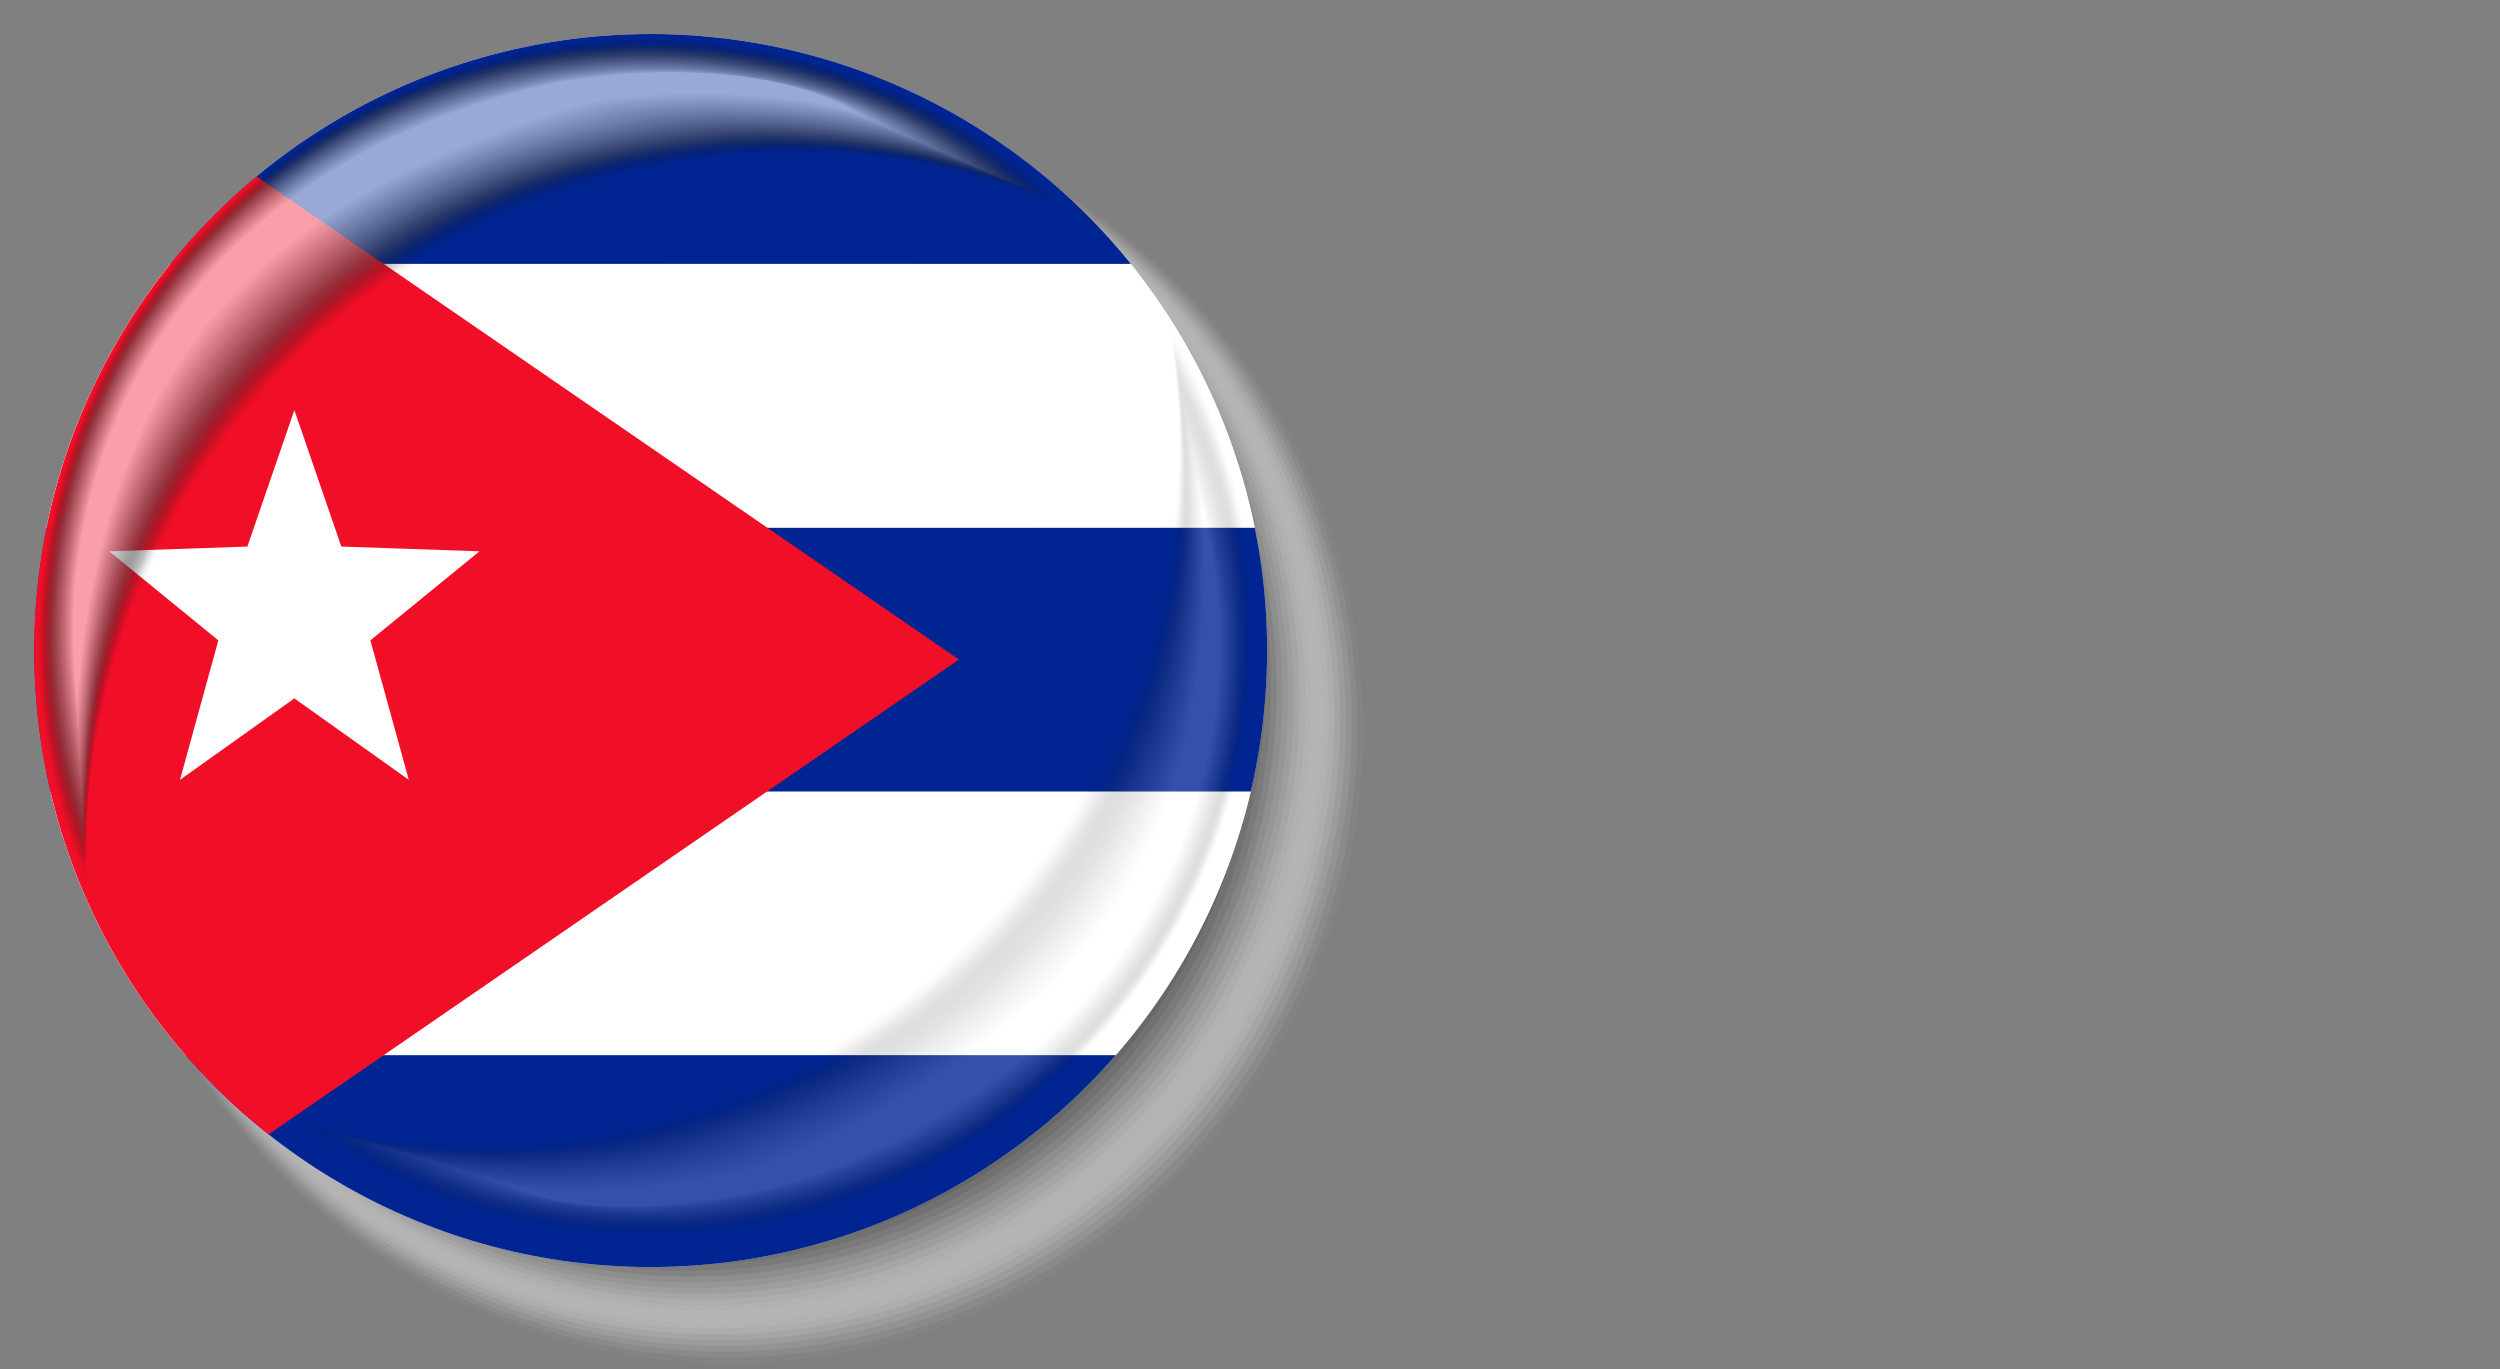
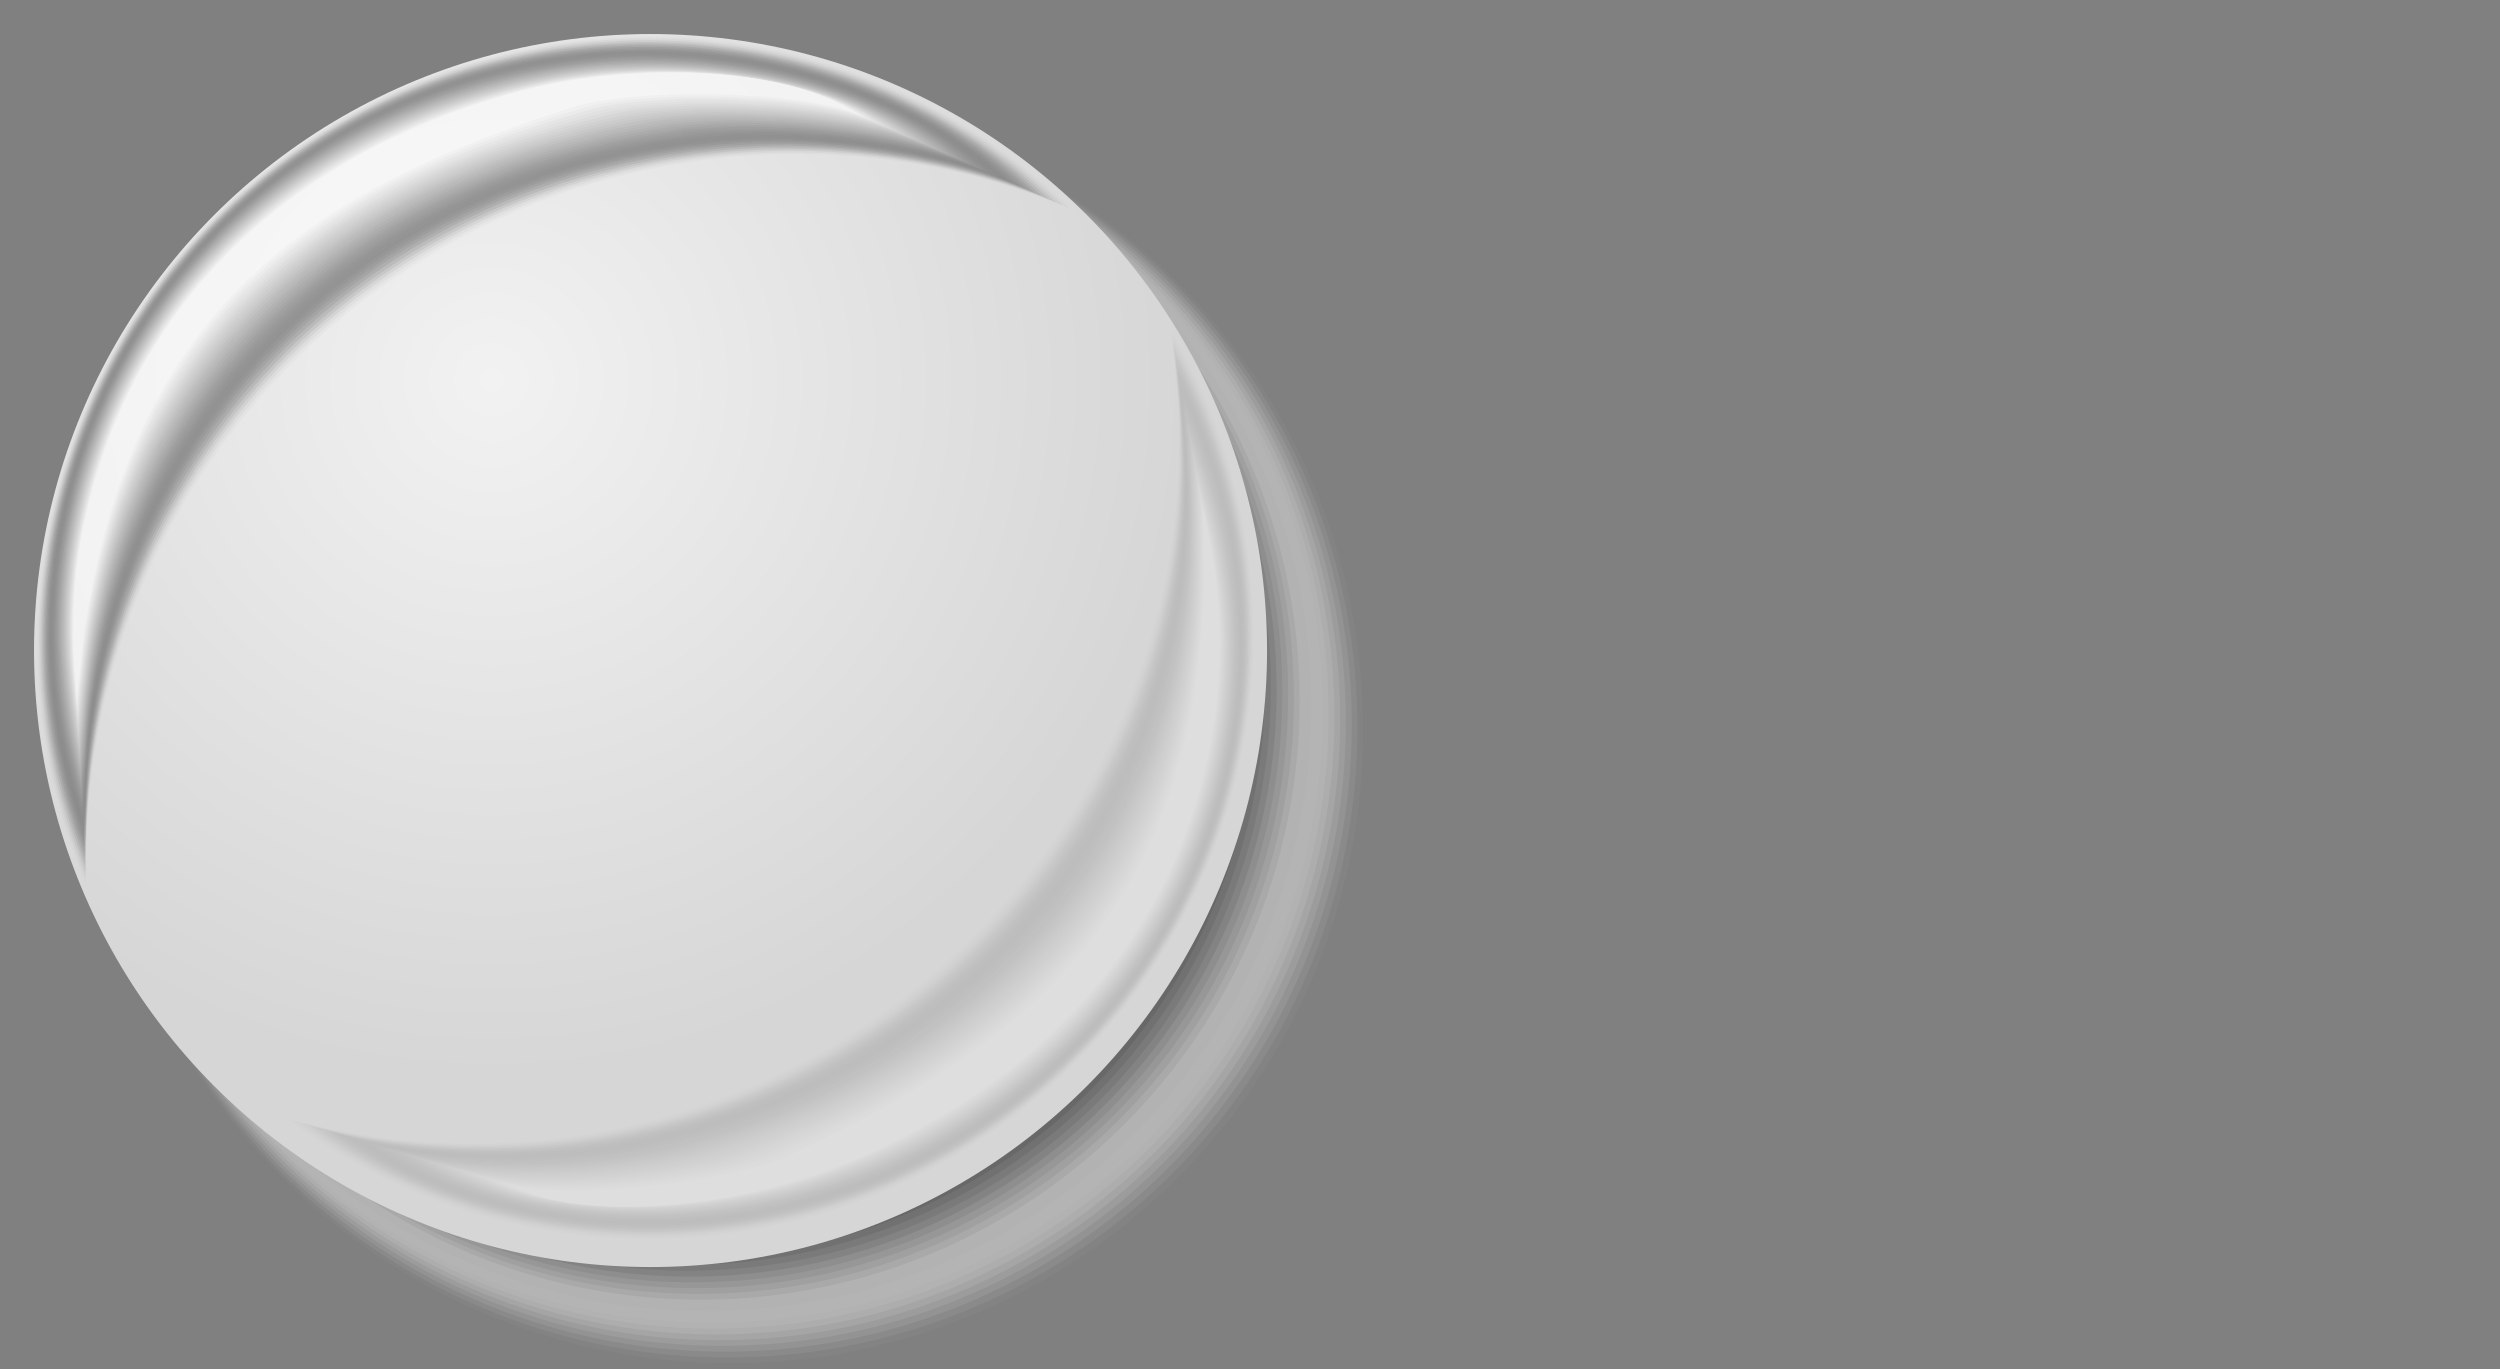
<svg xmlns="http://www.w3.org/2000/svg" xmlns:xlink="http://www.w3.org/1999/xlink" version="1.1" x="0px" y="0px" width="34.168px" height="18.71px" viewBox="0 0 34.168 18.71" style="enable-background:new 0 0 34.168 18.71;" xml:space="preserve">
  <rect x="0" y="0" width="34.168" height="18.71" fill="#808080" stroke="none" />
  <style type="text/css">
	.st0{opacity:0;fill:#FFFFFF;}
	.st1{opacity:0.032;fill:#F7F7F7;}
	.st2{opacity:0.065;fill:#EFEFEF;}
	.st3{opacity:0.097;fill:#E6E6E6;}
	.st4{opacity:0.129;fill:#DEDEDE;}
	.st5{opacity:0.161;fill:#D6D6D6;}
	.st6{opacity:0.194;fill:#CECECE;}
	.st7{opacity:0.226;fill:#C5C5C5;}
	.st8{opacity:0.258;fill:#BDBDBD;}
	.st9{opacity:0.29;fill:#B5B5B5;}
	.st10{opacity:0.323;fill:#ADADAD;}
	.st11{opacity:0.355;fill:#A5A5A5;}
	.st12{opacity:0.387;fill:#9C9C9C;}
	.st13{opacity:0.419;fill:#949494;}
	.st14{opacity:0.452;fill:#8C8C8C;}
	.st15{opacity:0.484;fill:#848484;}
	.st16{opacity:0.516;fill:#7B7B7B;}
	.st17{opacity:0.548;fill:#737373;}
	.st18{opacity:0.581;fill:#6B6B6B;}
	.st19{opacity:0.613;fill:#636363;}
	.st20{opacity:0.645;fill:#5A5A5A;}
	.st21{opacity:0.677;fill:#525252;}
	.st22{opacity:0.71;fill:#4A4A4A;}
	.st23{opacity:0.742;fill:#424242;}
	.st24{opacity:0.774;fill:#3A3A3A;}
	.st25{opacity:0.806;fill:#313131;}
	.st26{opacity:0.839;fill:#292929;}
	.st27{opacity:0.871;fill:#212121;}
	.st28{opacity:0.903;fill:#191919;}
	.st29{opacity:0.935;fill:#101010;}
	.st30{opacity:0.968;fill:#080808;}
	.st31{fill:url(#XMLID_140_);}
	.st32{clip-path:url(#XMLID_141_);}
	.st33{fill:#FFFFFF;}
	.st34{fill:#002593;}
	.st35{fill:#F10F27;}
	.st36{fill:none;}
	.st37{opacity:0.6;}
	.st38{opacity:0;}
	.st39{opacity:0.032;fill:#080808;}
	.st40{opacity:0.065;fill:#101010;}
	.st41{opacity:0.097;fill:#191919;}
	.st42{opacity:0.129;fill:#212121;}
	.st43{opacity:0.161;fill:#292929;}
	.st44{opacity:0.194;fill:#313131;}
	.st45{opacity:0.226;fill:#3A3A3A;}
	.st46{opacity:0.258;fill:#424242;}
	.st47{opacity:0.29;fill:#4A4A4A;}
	.st48{opacity:0.323;fill:#525252;}
	.st49{opacity:0.355;fill:#5A5A5A;}
	.st50{opacity:0.387;fill:#636363;}
	.st51{opacity:0.419;fill:#6B6B6B;}
	.st52{opacity:0.452;fill:#737373;}
	.st53{opacity:0.484;fill:#7B7B7B;}
	.st54{opacity:0.516;fill:#848484;}
	.st55{opacity:0.548;fill:#8C8C8C;}
	.st56{opacity:0.581;fill:#949494;}
	.st57{opacity:0.613;fill:#9C9C9C;}
	.st58{opacity:0.645;fill:#A5A5A5;}
	.st59{opacity:0.677;fill:#ADADAD;}
	.st60{opacity:0.71;fill:#B5B5B5;}
	.st61{opacity:0.742;fill:#BDBDBD;}
	.st62{opacity:0.774;fill:#C5C5C5;}
	.st63{opacity:0.806;fill:#CECECE;}
	.st64{opacity:0.839;fill:#D6D6D6;}
	.st65{opacity:0.871;fill:#DEDEDE;}
	.st66{opacity:0.903;fill:#E6E6E6;}
	.st67{opacity:0.935;fill:#EFEFEF;}
	.st68{opacity:0.968;fill:#F7F7F7;}
	.st69{opacity:0.2;}
	.st70{fill:url(#XMLID_142_);}
	.st71{clip-path:url(#XMLID_143_);}
</style>
  <defs>
</defs>
  <g id="XMLID_15_">
    <g id="XMLID_103_">
      <circle id="XMLID_139_" class="st0" cx="10.014" cy="10.014" r="8.696" />
      <circle id="XMLID_138_" class="st1" cx="9.978" cy="9.978" r="8.653" />
      <circle id="XMLID_137_" class="st2" cx="9.942" cy="9.942" r="8.611" />
      <circle id="XMLID_136_" class="st3" cx="9.906" cy="9.905" r="8.568" />
      <circle id="XMLID_135_" class="st4" cx="9.869" cy="9.869" r="8.525" />
      <circle id="XMLID_134_" class="st5" cx="9.833" cy="9.833" r="8.483" />
      <circle id="XMLID_133_" class="st6" cx="9.797" cy="9.797" r="8.44" />
      <circle id="XMLID_132_" class="st7" cx="9.761" cy="9.761" r="8.397" />
      <circle id="XMLID_131_" class="st8" cx="9.725" cy="9.724" r="8.354" />
      <circle id="XMLID_130_" class="st9" cx="9.688" cy="9.688" r="8.312" />
      <circle id="XMLID_129_" class="st10" cx="9.652" cy="9.652" r="8.269" />
-       <circle id="XMLID_128_" class="st11" cx="9.616" cy="9.616" r="8.226" />
      <circle id="XMLID_127_" class="st12" cx="9.58" cy="9.58" r="8.183" />
      <circle id="XMLID_126_" class="st13" cx="9.543" cy="9.543" r="8.141" />
      <circle id="XMLID_125_" class="st14" cx="9.507" cy="9.507" r="8.098" />
      <circle id="XMLID_124_" class="st15" cx="9.471" cy="9.471" r="8.055" />
      <circle id="XMLID_123_" class="st16" cx="9.435" cy="9.435" r="8.013" />
      <circle id="XMLID_122_" class="st17" cx="9.399" cy="9.398" r="7.97" />
      <circle id="XMLID_121_" class="st18" cx="9.362" cy="9.362" r="7.927" />
      <circle id="XMLID_120_" class="st19" cx="9.326" cy="9.326" r="7.884" />
      <circle id="XMLID_119_" class="st20" cx="9.29" cy="9.29" r="7.842" />
      <circle id="XMLID_118_" class="st21" cx="9.254" cy="9.254" r="7.799" />
      <circle id="XMLID_117_" class="st22" cx="9.217" cy="9.217" r="7.756" />
      <circle id="XMLID_116_" class="st23" cx="9.181" cy="9.181" r="7.713" />
      <circle id="XMLID_115_" class="st24" cx="9.145" cy="9.145" r="7.671" />
      <circle id="XMLID_114_" class="st25" cx="9.109" cy="9.109" r="7.628" />
      <circle id="XMLID_113_" class="st26" cx="9.073" cy="9.072" r="7.585" />
      <circle id="XMLID_112_" class="st27" cx="9.036" cy="9.036" r="7.543" />
      <circle id="XMLID_111_" class="st28" cx="9" cy="9" r="7.5" />
      <circle id="XMLID_110_" class="st29" cx="8.964" cy="8.964" r="7.457" />
      <circle id="XMLID_109_" class="st30" cx="8.928" cy="8.928" r="7.414" />
      <circle id="XMLID_108_" cx="8.892" cy="8.891" r="7.372" />
    </g>
    <radialGradient id="XMLID_140_" cx="5.163" cy="2.811" r="14.653" gradientTransform="matrix(0.649 0 0 0.649 3.367 3.366)" gradientUnits="userSpaceOnUse">
      <stop offset="0" style="stop-color:#F2F2F2" />
      <stop offset="1" style="stop-color:#D6D6D6" />
    </radialGradient>
    <circle id="XMLID_102_" class="st31" cx="8.891" cy="8.891" r="8.426" />
    <g id="XMLID_91_">
      <defs>
-         <circle id="XMLID_101_" cx="8.892" cy="8.891" r="8.426" />
-       </defs>
+         </defs>
      <clipPath id="XMLID_141_">
        <use xlink:href="#XMLID_101_" style="overflow:visible;" />
      </clipPath>
      <g id="XMLID_92_" class="st32">
        <g id="XMLID_95_">
-           <polygon id="XMLID_100_" class="st33" points="0,11.656 0,14.422 34.168,14.422 34.168,11.656 34.168,10.817 0,10.817     " />
          <polygon id="XMLID_99_" class="st34" points="0,15.261 0,18.028 34.168,18.028 34.168,15.261 34.168,14.422 0,14.422     " />
-           <rect id="XMLID_98_" y="7.211" class="st34" width="34.168" height="3.606" />
          <polygon id="XMLID_97_" class="st33" points="34.168,6.247 34.168,3.606 0,3.606 0,6.247 0,6.247 0,7.211 34.168,7.211     " />
          <polygon id="XMLID_96_" class="st34" points="34.168,2.642 34.168,0 0,0 0,2.642 0,2.642 0,3.606 34.168,3.606     " />
        </g>
        <polygon id="XMLID_94_" class="st35" points="13.106,9.014 0,18.028 0,9.014 0,0    " />
        <polygon id="XMLID_93_" class="st33" points="4.023,5.605 4.665,7.47 6.553,7.535 5.062,8.752 5.587,10.658 4.023,9.545      2.46,10.658 2.984,8.752 1.493,7.535 3.381,7.47    " />
      </g>
    </g>
    <circle id="XMLID_90_" class="st36" cx="8.891" cy="8.891" r="8.426" />
    <g id="XMLID_53_" class="st37">
      <path id="XMLID_89_" class="st38" d="M1.176,11.872c0-5.383,4.364-9.747,9.747-9.747c1.35,0,2.636,0.274,3.805,0.771    c-1.51-1.495-3.586-2.418-5.878-2.418c-4.614,0-8.355,3.741-8.355,8.355c0,1.18,0.245,2.302,0.686,3.319    C1.177,12.059,1.176,11.966,1.176,11.872z" />
      <path id="XMLID_88_" class="st39" d="M1.175,11.768c0.021-5.348,4.317-9.626,9.648-9.664c1.334-0.009,2.651,0.258,3.807,0.749    C13.138,1.385,11.06,0.49,8.795,0.502C4.219,0.531,0.531,4.224,0.514,8.786c-0.004,1.166,0.233,2.275,0.662,3.284    C1.173,11.978,1.175,11.861,1.175,11.768z" />
      <path id="XMLID_87_" class="st40" d="M1.174,11.664c0.042-5.313,4.27-9.504,9.55-9.581c1.317-0.017,2.666,0.242,3.809,0.727    c-1.475-1.442-3.555-2.308-5.793-2.283C4.202,0.584,0.569,4.23,0.534,8.739c-0.009,1.153,0.221,2.248,0.638,3.248    C1.169,11.896,1.174,11.755,1.174,11.664z" />
      <path id="XMLID_86_" class="st41" d="M1.173,11.559c0.063-5.278,4.224-9.383,9.451-9.498c1.301-0.026,2.682,0.226,3.812,0.706    c-1.458-1.415-3.539-2.253-5.751-2.216c-4.499,0.087-8.08,3.685-8.132,8.14c-0.013,1.139,0.209,2.221,0.614,3.213    C1.165,11.814,1.172,11.65,1.173,11.559z" />
      <path id="XMLID_85_" class="st42" d="M1.173,11.455C1.257,6.212,5.35,2.193,10.525,2.04c1.285-0.034,2.697,0.21,3.814,0.684    c-1.441-1.389-3.524-2.197-5.708-2.148C4.17,0.691,0.643,4.242,0.573,8.644c-0.018,1.126,0.197,2.194,0.59,3.177    C1.161,11.732,1.171,11.544,1.173,11.455z" />
      <path id="XMLID_84_" class="st43" d="M1.172,11.35c0.105-5.207,4.13-9.14,9.254-9.332c1.268-0.043,2.712,0.194,3.816,0.662    C12.818,1.318,10.734,0.534,8.577,0.6C4.154,0.735,0.68,4.248,0.593,8.597c-0.022,1.112,0.185,2.166,0.566,3.141    C1.157,11.651,1.17,11.439,1.172,11.35z" />
      <path id="XMLID_83_" class="st44" d="M1.171,11.246c0.126-5.172,4.083-9.029,9.155-9.249c1.252-0.054,2.728,0.178,3.819,0.641    c-1.407-1.336-3.493-2.092-5.623-2.013C4.138,0.787,0.718,4.254,0.613,8.55c-0.027,1.099,0.173,2.139,0.542,3.106    C1.153,11.569,1.169,11.333,1.171,11.246z" />
      <path id="XMLID_82_" class="st45" d="M1.17,11.141c0.136-5.137,4.036-8.91,9.057-9.166c1.236-0.063,2.743,0.161,3.821,0.619    c-1.39-1.309-3.478-2.038-5.58-1.946C4.121,0.839,0.755,4.26,0.633,8.503c-0.031,1.085,0.161,2.112,0.518,3.07    C1.149,11.487,1.168,11.228,1.17,11.141z" />
      <path id="XMLID_81_" class="st46" d="M1.169,11.037c0.155-5.102,3.989-8.79,8.958-9.083c1.219-0.072,2.758,0.145,3.823,0.597    c-1.373-1.283-3.462-1.983-5.538-1.878c-4.308,0.217-7.621,3.593-7.76,7.782c-0.036,1.072,0.149,2.085,0.494,3.035    C1.144,11.405,1.167,11.122,1.169,11.037z" />
      <path id="XMLID_80_" class="st47" d="M1.168,10.933c0.175-5.067,3.943-8.669,8.859-9c1.203-0.081,2.774,0.129,3.826,0.576    c-1.356-1.256-3.447-1.929-5.495-1.811C4.089,0.943,0.83,4.272,0.672,8.409c-0.04,1.058,0.137,2.058,0.47,2.999    C1.14,11.324,1.166,11.017,1.168,10.933z" />
      <path id="XMLID_79_" class="st48" d="M1.168,10.828c0.195-5.032,3.896-8.549,8.761-8.917c1.187-0.09,2.789,0.113,3.828,0.554    c-1.339-1.23-3.431-1.874-5.453-1.744C4.073,0.995,0.867,4.278,0.692,8.361c-0.045,1.045,0.125,2.031,0.446,2.963    C1.136,11.242,1.164,10.911,1.168,10.828z" />
      <path id="XMLID_78_" class="st49" d="M1.167,10.724C1.382,5.727,5.016,2.295,9.829,1.89c1.17-0.098,2.804,0.097,3.831,0.532    c-1.322-1.203-3.416-1.819-5.41-1.676C4.056,1.047,0.904,4.284,0.712,8.314c-0.049,1.031,0.113,2.004,0.422,2.928    C1.132,11.16,1.163,10.806,1.167,10.724z" />
      <path id="XMLID_77_" class="st50" d="M1.166,10.619C1.402,5.658,4.968,2.311,9.73,1.869c1.154-0.107,2.82,0.081,3.833,0.511    c-1.305-1.177-3.4-1.764-5.368-1.609C4.04,1.1,0.941,4.29,0.732,8.267c-0.054,1.018,0.101,1.977,0.398,2.892    C1.128,11.079,1.162,10.7,1.166,10.619z" />
      <path id="XMLID_76_" class="st51" d="M1.165,10.515C1.421,5.588,4.92,2.327,9.63,1.847c1.138-0.116,2.835,0.065,3.835,0.489    c-1.288-1.15-3.385-1.709-5.325-1.541c-4.116,0.357-7.162,3.5-7.389,7.424c-0.058,1.004,0.089,1.95,0.375,2.857    C1.124,10.997,1.161,10.595,1.165,10.515z" />
      <path id="XMLID_75_" class="st52" d="M1.164,10.41c0.276-4.891,3.708-8.067,8.366-8.584c1.121-0.125,2.85,0.048,3.838,0.467    c-1.27-1.124-3.369-1.654-5.283-1.474c-4.078,0.385-7.07,3.482-7.314,7.353c-0.063,0.991,0.077,1.923,0.351,2.821    C1.12,10.915,1.16,10.489,1.164,10.41z" />
      <path id="XMLID_74_" class="st53" d="M1.164,10.306C1.461,5.45,4.825,2.36,9.431,1.805c1.105-0.133,2.866,0.032,3.84,0.446    c-1.253-1.098-3.354-1.599-5.24-1.406c-4.04,0.414-6.978,3.463-7.24,7.281c-0.067,0.977,0.065,1.896,0.327,2.785    C1.116,10.833,1.159,10.384,1.164,10.306z" />
      <path id="XMLID_73_" class="st54" d="M1.163,10.202C1.481,5.38,4.777,2.377,9.332,1.783c1.088-0.142,2.881,0.016,3.842,0.424    c-1.236-1.071-3.339-1.544-5.198-1.339c-4.002,0.442-6.886,3.445-7.166,7.21c-0.072,0.964,0.053,1.868,0.303,2.75    C1.111,10.752,1.158,10.278,1.163,10.202z" />
      <path id="XMLID_72_" class="st55" d="M1.162,10.097c0.339-4.786,3.567-7.703,8.071-8.335c1.072-0.15,2.896,0,3.845,0.403    C11.858,1.12,9.754,0.675,7.922,0.893C3.959,1.364,1.128,4.319,0.831,8.031c-0.076,0.95,0.041,1.841,0.279,2.714    C1.107,10.67,1.157,10.173,1.162,10.097z" />
      <path id="XMLID_71_" class="st56" d="M1.161,9.993c0.36-4.751,3.52-7.582,7.972-8.252c1.056-0.159,2.912-0.016,3.847,0.381    c-1.202-1.018-3.308-1.434-5.112-1.204c-3.925,0.5-6.703,3.408-7.017,7.067C0.77,8.921,0.879,9.798,1.105,10.663    C1.103,10.588,1.156,10.067,1.161,9.993z" />
      <path id="XMLID_70_" class="st57" d="M1.16,9.888c0.381-4.716,3.473-7.46,7.873-8.169c1.039-0.168,2.927-0.032,3.849,0.359    C11.698,1.087,9.591,0.7,7.813,0.942C3.926,1.471,1.202,4.331,0.87,7.937C0.785,8.86,0.887,9.724,1.101,10.58    C1.099,10.506,1.155,9.962,1.16,9.888z" />
      <path id="XMLID_69_" class="st58" d="M1.16,9.784c0.402-4.681,3.427-7.338,7.775-8.086c1.023-0.176,2.942-0.048,3.852,0.338    C11.618,1.07,9.509,0.712,7.759,0.966C3.91,1.525,1.24,4.337,0.89,7.89c-0.09,0.91,0.004,1.76,0.207,2.607    C1.095,10.425,1.153,9.856,1.16,9.784z" />
      <path id="XMLID_68_" class="st59" d="M1.159,9.679c0.424-4.646,3.38-7.216,7.676-8.003c1.007-0.184,2.958-0.064,3.854,0.316    c-1.151-0.939-3.261-1.267-4.985-1.001C3.894,1.579,1.277,4.343,0.91,7.843c-0.094,0.896-0.008,1.733,0.183,2.572    C1.091,10.343,1.152,9.751,1.159,9.679z" />
      <path id="XMLID_67_" class="st60" d="M1.158,9.575c0.446-4.61,3.333-7.094,7.577-7.92c0.99-0.193,2.973-0.081,3.856,0.294    C11.458,1.037,9.346,0.737,7.65,1.015c-3.772,0.618-6.335,3.334-6.72,6.78c-0.099,0.883-0.02,1.706,0.159,2.536    C1.087,10.261,1.151,9.645,1.158,9.575z" />
      <path id="XMLID_66_" class="st61" d="M1.157,9.471c0.468-4.575,3.286-6.972,7.479-7.837c0.974-0.201,2.988-0.097,3.859,0.273    c-1.117-0.886-3.23-1.156-4.9-0.866C3.862,1.687,1.352,4.355,0.95,7.748c-0.103,0.869-0.032,1.679,0.135,2.501    C1.083,10.18,1.15,9.54,1.157,9.471z" />
      <path id="XMLID_65_" class="st62" d="M1.156,9.366c0.49-4.54,3.24-6.849,7.38-7.754c0.958-0.209,3.004-0.113,3.861,0.251    c-1.1-0.859-3.215-1.1-4.857-0.799C3.846,1.742,1.389,4.361,0.969,7.701C0.862,8.557,0.926,9.353,1.08,10.166    C1.078,10.098,1.149,9.434,1.156,9.366z" />
      <path id="XMLID_64_" class="st63" d="M1.156,9.262c0.512-4.505,3.193-6.726,7.282-7.671c0.942-0.218,3.019-0.129,3.863,0.229    c-1.083-0.833-3.199-1.044-4.815-0.731C3.83,1.796,1.426,4.367,0.989,7.654c-0.112,0.842-0.056,1.625,0.087,2.429    C1.074,10.016,1.148,9.329,1.156,9.262z" />
      <path id="XMLID_63_" class="st64" d="M1.155,9.157C1.69,4.688,4.302,2.554,8.338,1.569c0.925-0.226,3.034-0.145,3.866,0.208    C11.138,0.971,9.02,0.789,7.432,1.113c-3.618,0.738-5.968,3.26-6.422,6.494c-0.116,0.829-0.068,1.597,0.063,2.394    C1.07,9.934,1.147,9.223,1.155,9.157z" />
      <path id="XMLID_62_" class="st65" d="M1.154,9.053c0.558-4.434,3.1-6.48,7.084-7.505c0.909-0.234,3.05-0.161,3.868,0.186    c-1.048-0.78-3.168-0.932-4.73-0.597C3.798,1.907,1.501,4.379,1.029,7.56c-0.121,0.815-0.08,1.57,0.039,2.358    C1.066,9.853,1.146,9.118,1.154,9.053z" />
      <path id="XMLID_61_" class="st66" d="M1.153,8.948C1.741,4.551,4.209,2.6,8.139,1.526c0.893-0.24,3.065-0.177,3.871,0.164    c-1.031-0.753-3.152-0.876-4.687-0.529c-3.54,0.8-5.784,3.223-6.274,6.351C0.923,8.314,0.957,9.056,1.064,9.835    C1.062,9.771,1.145,9.012,1.153,8.948z" />
      <path id="XMLID_60_" class="st67" d="M1.152,8.844c0.609-4.363,3.009-6.227,6.887-7.339c0.877-0.249,3.08-0.194,3.873,0.143    C10.898,0.921,8.777,0.83,7.268,1.186c-3.5,0.837-5.693,3.204-6.199,6.279C0.939,8.253,0.965,8.981,1.06,9.752    C1.058,9.689,1.144,8.907,1.152,8.844z" />
      <path id="XMLID_59_" class="st68" d="M1.152,8.739c0.63-4.327,2.963-6.106,6.788-7.256c0.861-0.257,3.096-0.21,3.875,0.121    c-0.997-0.7-3.12-0.762-4.602-0.394C3.752,2.077,1.613,4.396,1.088,7.418C0.954,8.193,0.973,8.907,1.056,9.669    C1.054,9.607,1.143,8.801,1.152,8.739z" />
      <path id="XMLID_58_" class="st33" d="M1.151,8.635c0.651-4.292,2.916-5.985,6.69-7.173c0.844-0.266,3.111-0.226,3.878,0.099    c-0.98-0.674-3.105-0.707-4.559-0.327C3.736,2.13,1.65,4.402,1.108,7.371C0.969,8.132,0.98,8.833,1.051,9.587    C1.05,9.526,1.142,8.696,1.151,8.635z" />
    </g>
    <g id="XMLID_16_" class="st69">
      <path id="XMLID_52_" class="st38" d="M16.022,4.693c0.685,5.301-3.057,10.153-8.358,10.838c-1.329,0.172-2.63,0.065-3.845-0.275    c1.677,1.28,3.839,1.925,6.096,1.633c4.544-0.587,7.751-4.747,7.164-9.291c-0.15-1.162-0.534-2.236-1.098-3.181    C15.997,4.509,16.011,4.601,16.022,4.693z" />
      <path id="XMLID_51_" class="st39" d="M16.037,4.796c0.66,5.269-3.026,10.028-8.271,10.744c-1.312,0.178-2.643,0.083-3.844-0.253    c1.657,1.256,3.817,1.872,6.046,1.572c4.502-0.611,7.663-4.717,7.1-9.211c-0.144-1.149-0.519-2.21-1.07-3.149    C16.011,4.589,16.025,4.705,16.037,4.796z" />
      <path id="XMLID_50_" class="st40" d="M16.051,4.899c0.635,5.237-2.996,9.902-8.184,10.65c-1.295,0.185-2.656,0.101-3.844-0.231    c1.636,1.232,3.794,1.82,5.995,1.511c4.461-0.634,7.575-4.687,7.036-9.131c-0.138-1.136-0.504-2.185-1.042-3.117    C16.026,4.669,16.04,4.808,16.051,4.899z" />
      <path id="XMLID_49_" class="st41" d="M16.065,5.001c0.61,5.205-2.965,9.777-8.098,10.555c-1.278,0.191-2.669,0.119-3.843-0.21    c1.616,1.208,3.772,1.768,5.945,1.45c4.419-0.658,7.487-4.657,6.972-9.051c-0.132-1.123-0.488-2.16-1.014-3.085    C16.04,4.749,16.054,4.912,16.065,5.001z" />
      <path id="XMLID_48_" class="st42" d="M16.079,5.104c0.584,5.173-2.935,9.651-8.011,10.461c-1.261,0.197-2.682,0.136-3.843-0.188    c1.596,1.184,3.75,1.715,5.894,1.389c4.378-0.681,7.399-4.627,6.908-8.971c-0.126-1.111-0.473-2.135-0.985-3.053    C16.055,4.829,16.069,5.016,16.079,5.104z" />
      <path id="XMLID_47_" class="st43" d="M16.093,5.207c0.559,5.141-2.904,9.526-7.925,10.367c-1.244,0.204-2.695,0.154-3.842-0.167    c1.576,1.16,3.728,1.667,5.844,1.328c4.338-0.696,7.311-4.597,6.844-8.891c-0.119-1.098-0.458-2.11-0.957-3.021    C16.069,4.909,16.083,5.119,16.093,5.207z" />
      <path id="XMLID_46_" class="st44" d="M16.107,5.309c0.534,5.109-2.872,9.411-7.838,10.272c-1.226,0.213-2.709,0.172-3.842-0.145    c1.556,1.136,3.706,1.616,5.793,1.267c4.297-0.718,7.223-4.567,6.78-8.811c-0.113-1.085-0.442-2.085-0.929-2.989    C16.084,4.989,16.098,5.223,16.107,5.309z" />
      <path id="XMLID_45_" class="st45" d="M16.121,5.412c0.52,5.076-2.841,9.287-7.752,10.178c-1.209,0.219-2.722,0.19-3.841-0.123    c1.535,1.112,3.684,1.564,5.743,1.206c4.255-0.74,7.135-4.537,6.715-8.731c-0.107-1.073-0.427-2.06-0.901-2.957    C16.098,5.069,16.112,5.327,16.121,5.412z" />
      <path id="XMLID_44_" class="st46" d="M16.135,5.515c0.496,5.044-2.81,9.163-7.665,10.084c-1.192,0.226-2.735,0.208-3.841-0.102    c1.515,1.089,3.662,1.512,5.692,1.145c4.214-0.762,7.047-4.508,6.651-8.651c-0.101-1.06-0.412-2.034-0.873-2.925    C16.113,5.149,16.127,5.431,16.135,5.515z" />
      <path id="XMLID_43_" class="st47" d="M16.149,5.618c0.472,5.012-2.779,9.039-7.579,9.989c-1.174,0.233-2.748,0.226-3.841-0.08    c1.495,1.065,3.639,1.46,5.642,1.084c4.173-0.785,6.959-4.478,6.587-8.571c-0.095-1.047-0.397-2.009-0.845-2.893    C16.127,5.229,16.141,5.534,16.149,5.618z" />
      <path id="XMLID_42_" class="st48" d="M16.163,5.72c0.448,4.98-2.748,8.914-7.492,9.895c-1.157,0.239-2.761,0.244-3.84-0.058    c1.475,1.041,3.617,1.408,5.591,1.023c4.132-0.807,6.871-4.448,6.523-8.491c-0.089-1.034-0.381-1.984-0.817-2.861    C16.142,5.309,16.156,5.638,16.163,5.72z" />
      <path id="XMLID_41_" class="st49" d="M16.177,5.823c0.424,4.948-2.717,8.79-7.406,9.801c-1.14,0.246-2.774,0.261-3.84-0.037    c1.455,1.017,3.595,1.357,5.541,0.962c4.091-0.83,6.783-4.418,6.459-8.411c-0.083-1.022-0.366-1.959-0.789-2.829    C16.156,5.389,16.17,5.742,16.177,5.823z" />
      <path id="XMLID_40_" class="st50" d="M16.191,5.926c0.399,4.916-2.686,8.665-7.319,9.706c-1.123,0.252-2.787,0.279-3.839-0.015    c1.434,0.993,3.573,1.304,5.49,0.901c4.049-0.852,6.695-4.388,6.395-8.331c-0.077-1.009-0.351-1.934-0.76-2.797    C16.171,5.469,16.185,5.846,16.191,5.926z" />
      <path id="XMLID_39_" class="st51" d="M16.206,6.029c0.375,4.884-2.655,8.54-7.233,9.612c-1.105,0.259-2.8,0.297-3.839,0.006    c1.414,0.969,3.551,1.252,5.44,0.84c4.008-0.875,6.607-4.358,6.331-8.251c-0.07-0.996-0.335-1.909-0.732-2.765    C16.185,5.549,16.199,5.949,16.206,6.029z" />
      <path id="XMLID_38_" class="st52" d="M16.22,6.131c0.35,4.852-2.625,8.415-7.146,9.518c-1.088,0.265-2.813,0.315-3.838,0.028    c1.394,0.945,3.528,1.2,5.389,0.779c3.967-0.898,6.519-4.328,6.267-8.171c-0.064-0.983-0.32-1.883-0.704-2.733    C16.199,5.629,16.214,6.053,16.22,6.131z" />
      <path id="XMLID_37_" class="st53" d="M16.234,6.234c0.325,4.82-2.594,8.29-7.059,9.424c-1.071,0.272-2.826,0.333-3.838,0.05    c1.374,0.921,3.506,1.148,5.339,0.718c3.926-0.921,6.431-4.298,6.203-8.091c-0.058-0.971-0.305-1.858-0.676-2.701    C16.214,5.709,16.228,6.157,16.234,6.234z" />
      <path id="XMLID_36_" class="st54" d="M16.248,6.337c0.301,4.788-2.563,8.165-6.973,9.329c-1.054,0.278-2.839,0.351-3.838,0.071    c1.354,0.897,3.484,1.096,5.288,0.657c3.884-0.945,6.342-4.268,6.139-8.011c-0.052-0.958-0.29-1.833-0.648-2.669    C16.228,5.789,16.243,6.261,16.248,6.337z" />
      <path id="XMLID_35_" class="st55" d="M16.262,6.439c0.276,4.756-2.532,8.039-6.886,9.235c-1.037,0.285-2.852,0.369-3.837,0.093    c1.333,0.873,3.462,1.043,5.238,0.596c3.843-0.968,6.254-4.239,6.075-7.931c-0.046-0.945-0.274-1.808-0.62-2.637    C16.243,5.868,16.257,6.364,16.262,6.439z" />
      <path id="XMLID_34_" class="st56" d="M16.276,6.542c0.25,4.724-2.502,7.914-6.8,9.141c-1.019,0.291-2.865,0.386-3.837,0.115    c1.313,0.85,3.44,0.991,5.187,0.535c3.802-0.992,6.166-4.209,6.01-7.851c-0.04-0.933-0.259-1.783-0.592-2.605    C16.257,5.948,16.272,6.468,16.276,6.542z" />
      <path id="XMLID_33_" class="st57" d="M16.29,6.645c0.225,4.692-2.471,7.788-6.713,9.046c-1.002,0.297-2.878,0.404-3.836,0.136    c1.293,0.826,3.417,0.938,5.137,0.474c3.76-1.016,6.078-4.179,5.946-7.772C16.79,7.61,16.58,6.772,16.26,5.956    C16.272,6.028,16.287,6.572,16.29,6.645z" />
      <path id="XMLID_32_" class="st58" d="M16.304,6.748c0.199,4.66-2.44,7.662-6.627,8.952c-0.985,0.303-2.891,0.422-3.836,0.158    c1.273,0.802,3.395,0.886,5.086,0.413c3.719-1.04,5.99-4.149,5.882-7.692c-0.028-0.907-0.228-1.733-0.535-2.541    C16.286,6.108,16.301,6.676,16.304,6.748z" />
      <path id="XMLID_31_" class="st59" d="M16.318,6.85c0.174,4.629-2.41,7.536-6.54,8.858c-0.968,0.31-2.904,0.44-3.835,0.179    c1.253,0.778,3.373,0.833,5.036,0.352c3.677-1.064,5.902-4.119,5.818-7.612c-0.021-0.894-0.213-1.707-0.507-2.509    C16.301,6.188,16.316,6.779,16.318,6.85z" />
      <path id="XMLID_30_" class="st60" d="M16.332,6.953c0.148,4.597-2.379,7.41-6.454,8.763c-0.951,0.316-2.917,0.458-3.835,0.201    c1.233,0.754,3.35,0.78,4.986,0.291c3.636-1.088,5.814-4.089,5.754-7.532c-0.015-0.882-0.198-1.682-0.479-2.477    C16.315,6.268,16.33,6.883,16.332,6.953z" />
      <path id="XMLID_29_" class="st61" d="M16.346,7.056c0.122,4.565-2.349,7.283-6.367,8.669c-0.934,0.322-2.93,0.476-3.834,0.223    c1.212,0.73,3.328,0.727,4.935,0.23c3.594-1.113,5.726-4.059,5.69-7.452c-0.009-0.869-0.182-1.657-0.451-2.445    C16.33,6.348,16.345,6.987,16.346,7.056z" />
      <path id="XMLID_28_" class="st62" d="M16.36,7.159c0.095,4.533-2.319,7.157-6.281,8.575c-0.917,0.328-2.943,0.493-3.834,0.244    c1.192,0.706,3.305,0.674,4.885,0.169c3.552-1.137,5.638-4.029,5.626-7.372c-0.003-0.856-0.167-1.632-0.423-2.413    C16.344,6.428,16.359,7.091,16.36,7.159z" />
      <path id="XMLID_27_" class="st63" d="M16.375,7.261c0.069,4.501-2.288,7.03-6.194,8.48c-0.899,0.334-2.956,0.511-3.834,0.266    c1.172,0.682,3.283,0.621,4.834,0.108c3.51-1.162,5.55-3.999,5.562-7.292c0.003-0.844-0.152-1.607-0.395-2.381    C16.359,6.508,16.373,7.194,16.375,7.261z" />
      <path id="XMLID_26_" class="st64" d="M16.389,7.364c0.042,4.469-2.258,6.903-6.107,8.386c-0.882,0.34-2.969,0.529-3.833,0.287    c1.152,0.658,3.26,0.568,4.784,0.047c3.468-1.188,5.462-3.969,5.498-7.212c0.009-0.831-0.137-1.582-0.367-2.349    C16.373,6.588,16.388,7.298,16.389,7.364z" />
-       <path id="XMLID_25_" class="st65" d="M16.403,7.467c0.015,4.437-2.228,6.775-6.021,8.292c-0.865,0.346-2.982,0.547-3.833,0.309    c1.132,0.634,3.238,0.515,4.733-0.014c3.426-1.213,5.374-3.94,5.434-7.132c0.015-0.818-0.121-1.556-0.339-2.317    C16.387,6.668,16.402,7.402,16.403,7.467z" />
+       <path id="XMLID_25_" class="st65" d="M16.403,7.467c0.015,4.437-2.228,6.775-6.021,8.292c-0.865,0.346-2.982,0.547-3.833,0.309    c1.132,0.634,3.238,0.515,4.733-0.014c3.426-1.213,5.374-3.94,5.434-7.132c0.015-0.818-0.121-1.556-0.339-2.317    z" />
      <path id="XMLID_24_" class="st66" d="M16.417,7.57c-0.019,4.405-2.201,6.641-5.934,8.197c-0.849,0.35-2.995,0.565-3.832,0.331    c1.111,0.61,3.215,0.461,4.683-0.075c3.384-1.239,5.286-3.91,5.37-7.052c0.022-0.805-0.106-1.531-0.31-2.285    C16.402,6.748,16.417,7.506,16.417,7.57z" />
      <path id="XMLID_23_" class="st67" d="M16.431,7.672c-0.045,4.373-2.171,6.515-5.848,8.103c-0.832,0.357-3.008,0.583-3.832,0.352    c1.091,0.587,3.192,0.406,4.632-0.137c3.34-1.27,5.198-3.88,5.306-6.972c0.028-0.793-0.091-1.506-0.282-2.253    C16.416,6.828,16.431,7.609,16.431,7.672z" />
      <path id="XMLID_22_" class="st68" d="M16.445,7.775c-0.07,4.341-2.14,6.39-5.761,8.009c-0.815,0.363-3.021,0.601-3.831,0.374    c1.071,0.563,3.17,0.353,4.582-0.198c3.298-1.293,5.11-3.85,5.241-6.892c0.034-0.78-0.075-1.481-0.254-2.221    C16.431,6.908,16.446,7.713,16.445,7.775z" />
      <path id="XMLID_21_" class="st33" d="M16.459,7.878c-0.095,4.309-2.11,6.264-5.675,7.914c-0.798,0.369-3.035,0.618-3.831,0.396    c1.051,0.539,3.147,0.301,4.531-0.259c3.257-1.317,5.022-3.82,5.177-6.812c0.04-0.767-0.06-1.456-0.226-2.189    C16.445,6.988,16.46,7.817,16.459,7.878z" />
    </g>
  </g>
</svg>